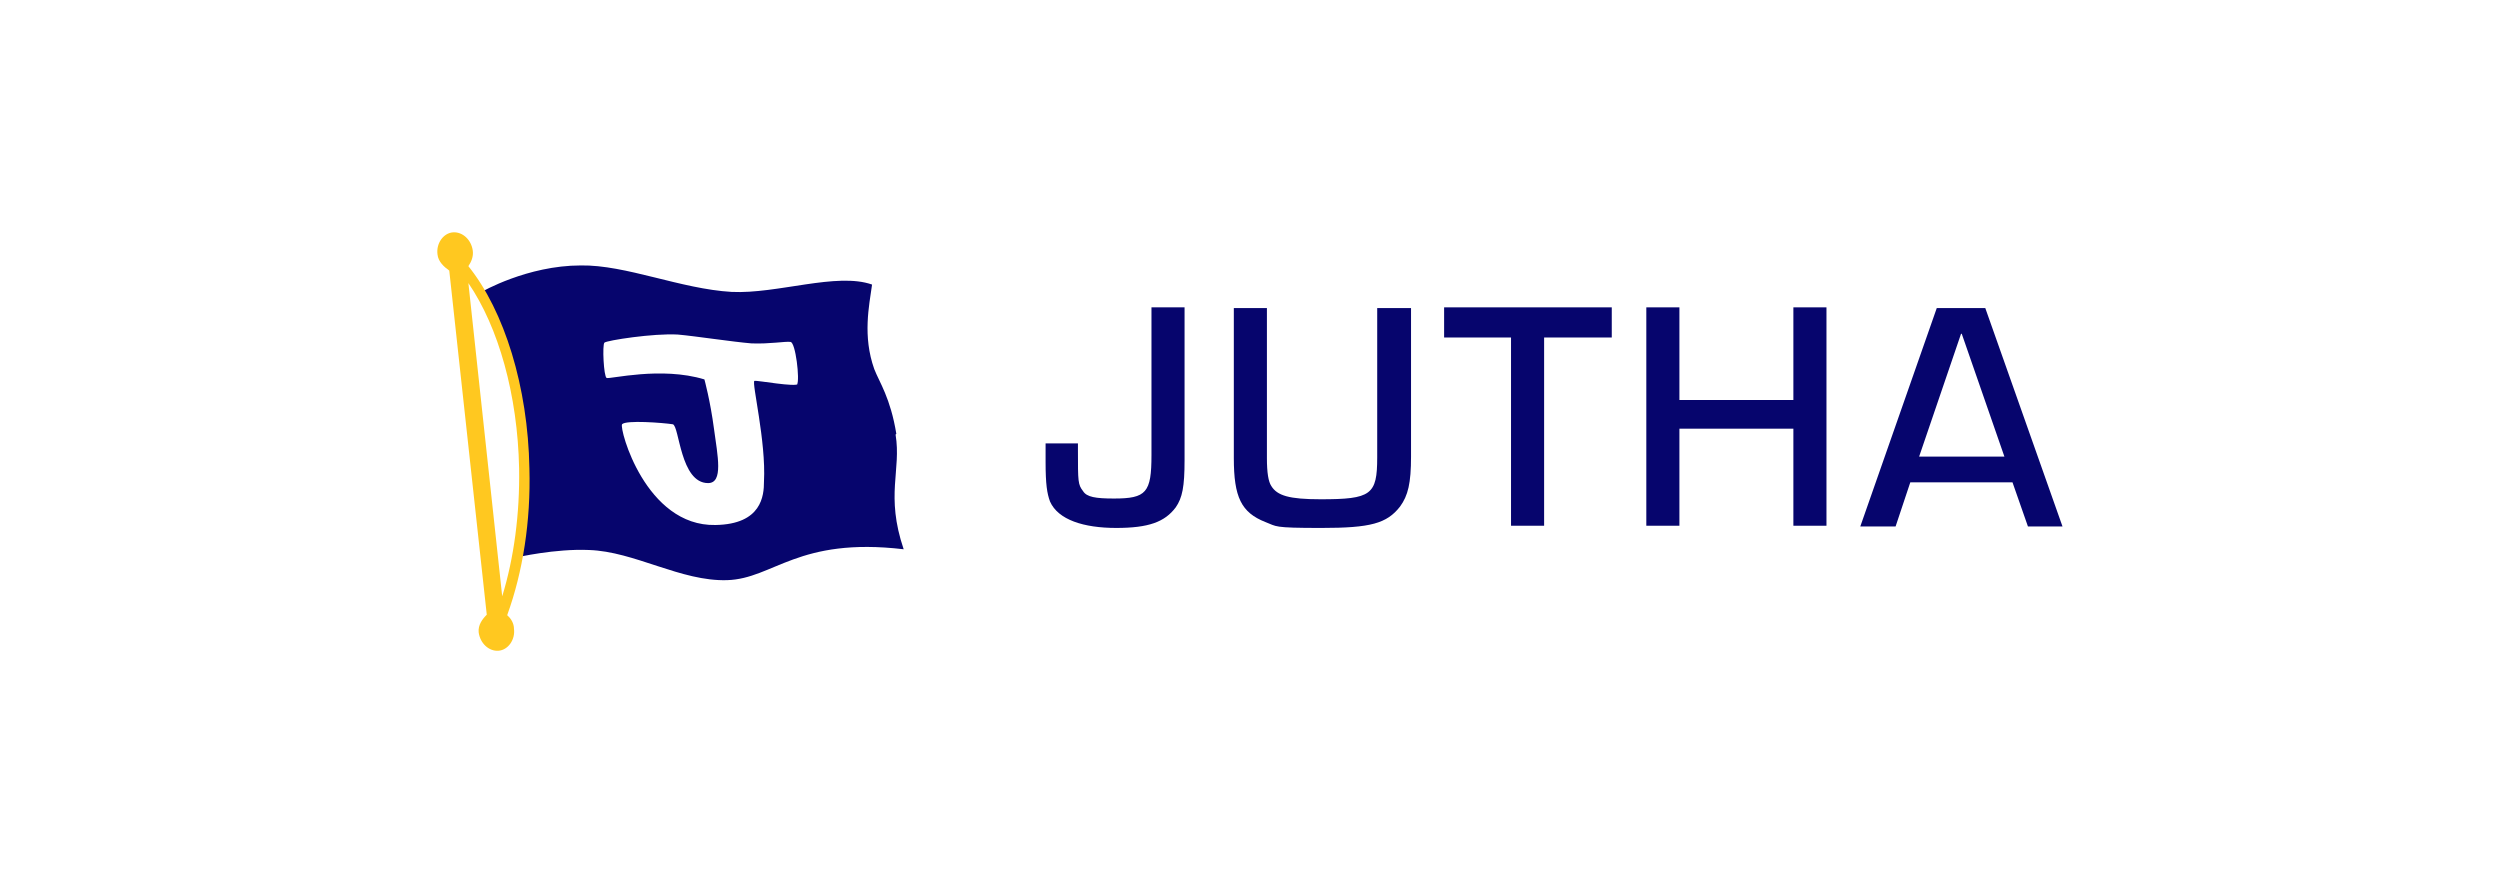
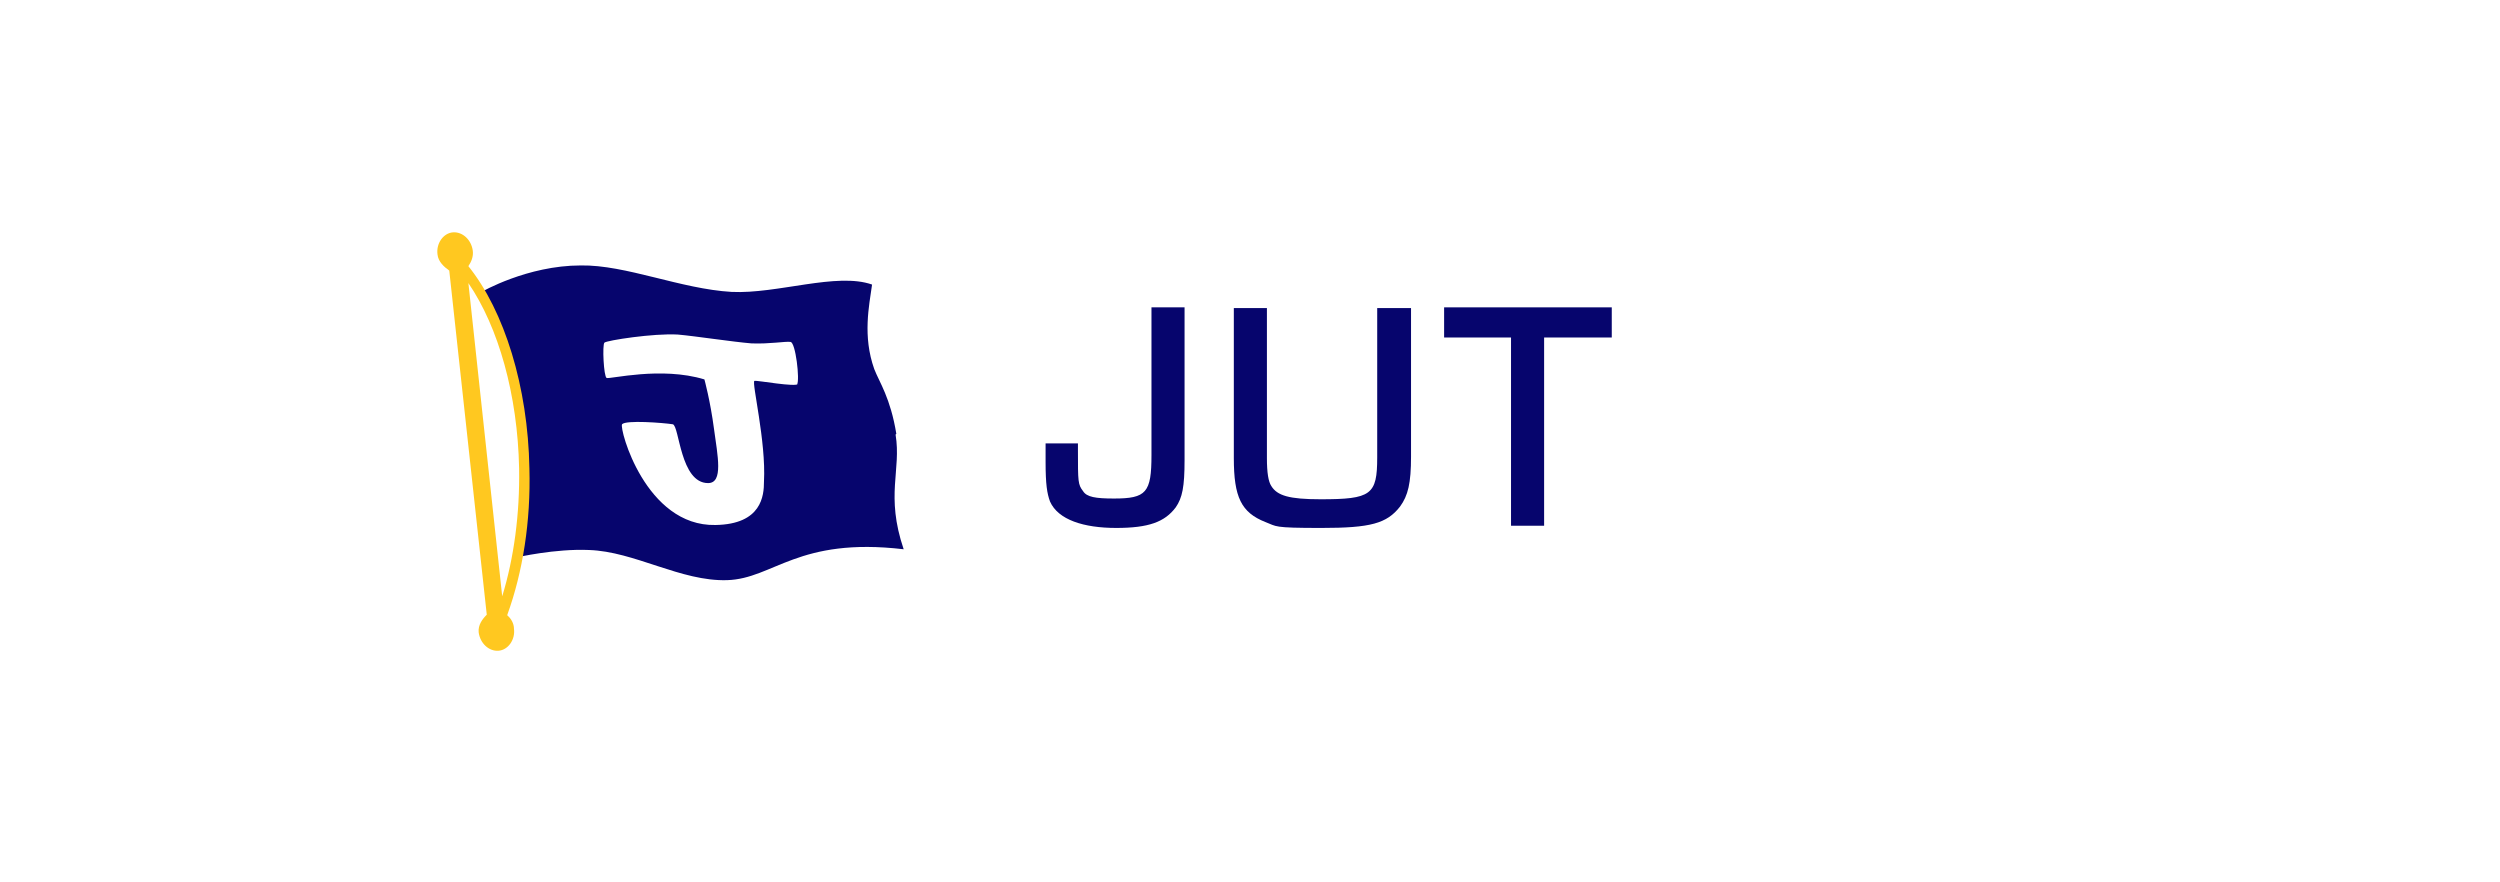
<svg xmlns="http://www.w3.org/2000/svg" id="Ebene_1" data-name="Ebene 1" version="1.1" viewBox="0 0 340 120">
  <defs>
    <style>
      .cls-1 {
        fill: none;
      }

      .cls-1, .cls-2, .cls-3 {
        stroke-width: 0px;
      }

      .cls-2 {
        fill: #06056d;
      }

      .cls-3 {
        fill: #ffc820;
      }
    </style>
  </defs>
  <rect class="cls-1" width="340" height="120" />
  <g>
    <path class="cls-2" d="M121.9,59c-.8-4.9-2.3-7-3-8.8-1.6-4.5-.7-8.6-.3-11.5-4.8-1.7-12.9,1.3-19.1,1-6.9-.4-14.4-3.7-20.5-3.6-7.3,0-13.5,3.6-13.5,3.6,7.4,13.5,6.2,26.7,4.8,36.1,0,0,5.2-1.2,9.8-1,6.2.2,12.5,4.3,18.8,4.1,6.3-.2,9.6-5.9,24-4.2-2.5-7.4-.3-10.7-1.1-15.6ZM108.6,52.2c-.4.5-5.6-.5-6-.4-.4.2,1.6,8.2,1.3,13.7,0,1.9-.3,5.8-6.6,5.9-9.5.2-13.1-13.1-12.7-13.7.5-.6,5.6-.2,6.9,0,.9.2,1,8,4.8,8,2.1,0,1.3-3.7.8-7.4-.5-3.8-1.3-6.7-1.3-6.7-5.9-1.8-12.9,0-13.3-.2-.4-.2-.6-4.5-.3-4.8s6.7-1.3,10-1.1c2.3.2,7.5,1,10,1.2,2.5.1,4.6-.3,5.3-.2.7,0,1.3,5.2.9,5.8Z" />
    <path class="cls-3" d="M69,83.6c2.1-5.8,3.2-12.7,3-19.9-.2-11.1-3.4-21.4-8.3-27.5.4-.6.7-1.3.6-2.1-.2-1.5-1.4-2.6-2.7-2.5-1.3.1-2.3,1.5-2.1,3,.1,1,.9,1.7,1.6,2.2l5.1,46.8c-.6.6-1.2,1.4-1.1,2.4.2,1.5,1.4,2.6,2.7,2.5,1.3-.1,2.3-1.5,2.1-3,0-.7-.4-1.4-.9-1.8ZM63.7,38.5c4.1,6,6.7,15.2,6.9,25.2.1,6.2-.7,12.2-2.3,17.4l-4.6-42.6Z" />
    <g>
      <path class="cls-2" d="M161.1,62.6c0,3.6-.3,5.1-1.2,6.4-1.5,2-3.7,2.8-8.1,2.8s-7.9-1.1-9-3.6c-.4-1.1-.6-2.3-.6-5.4s0-1.4,0-2.5h4.4v1c0,4.2,0,4.6.7,5.5.5.8,1.7,1,4.2,1,4.4,0,5.1-.8,5.1-5.9v-20.1h4.5v20.7Z" />
      <path class="cls-2" d="M191.9,41.9v20.2c0,3.6-.4,5.3-1.5,6.8-1.8,2.3-4,2.9-10.7,2.9s-6-.2-7.6-.8c-3.3-1.3-4.3-3.4-4.3-8.7v-20.4h4.5v20.4c0,2,.2,3.2.6,3.8.8,1.3,2.4,1.8,6.7,1.8,6.9,0,7.7-.6,7.7-5.7v-20.3h4.5Z" />
      <path class="cls-2" d="M210,71.5h-4.5v-25.6h-9.1v-4.1h22.8v4.1h-9.2v25.6Z" />
-       <path class="cls-2" d="M248.4,71.5h-4.5v-13.2h-15.5v13.2h-4.5v-29.7h4.5v12.6h15.5v-12.6h4.5v29.7Z" />
-       <path class="cls-2" d="M259.8,65.6l-2,6h-4.8l10.4-29.7h6.6l10.5,29.7h-4.7l-2.1-6h-13.8ZM266.7,45.4l-5.7,16.7h11.6l-5.8-16.7Z" />
    </g>
  </g>
</svg>